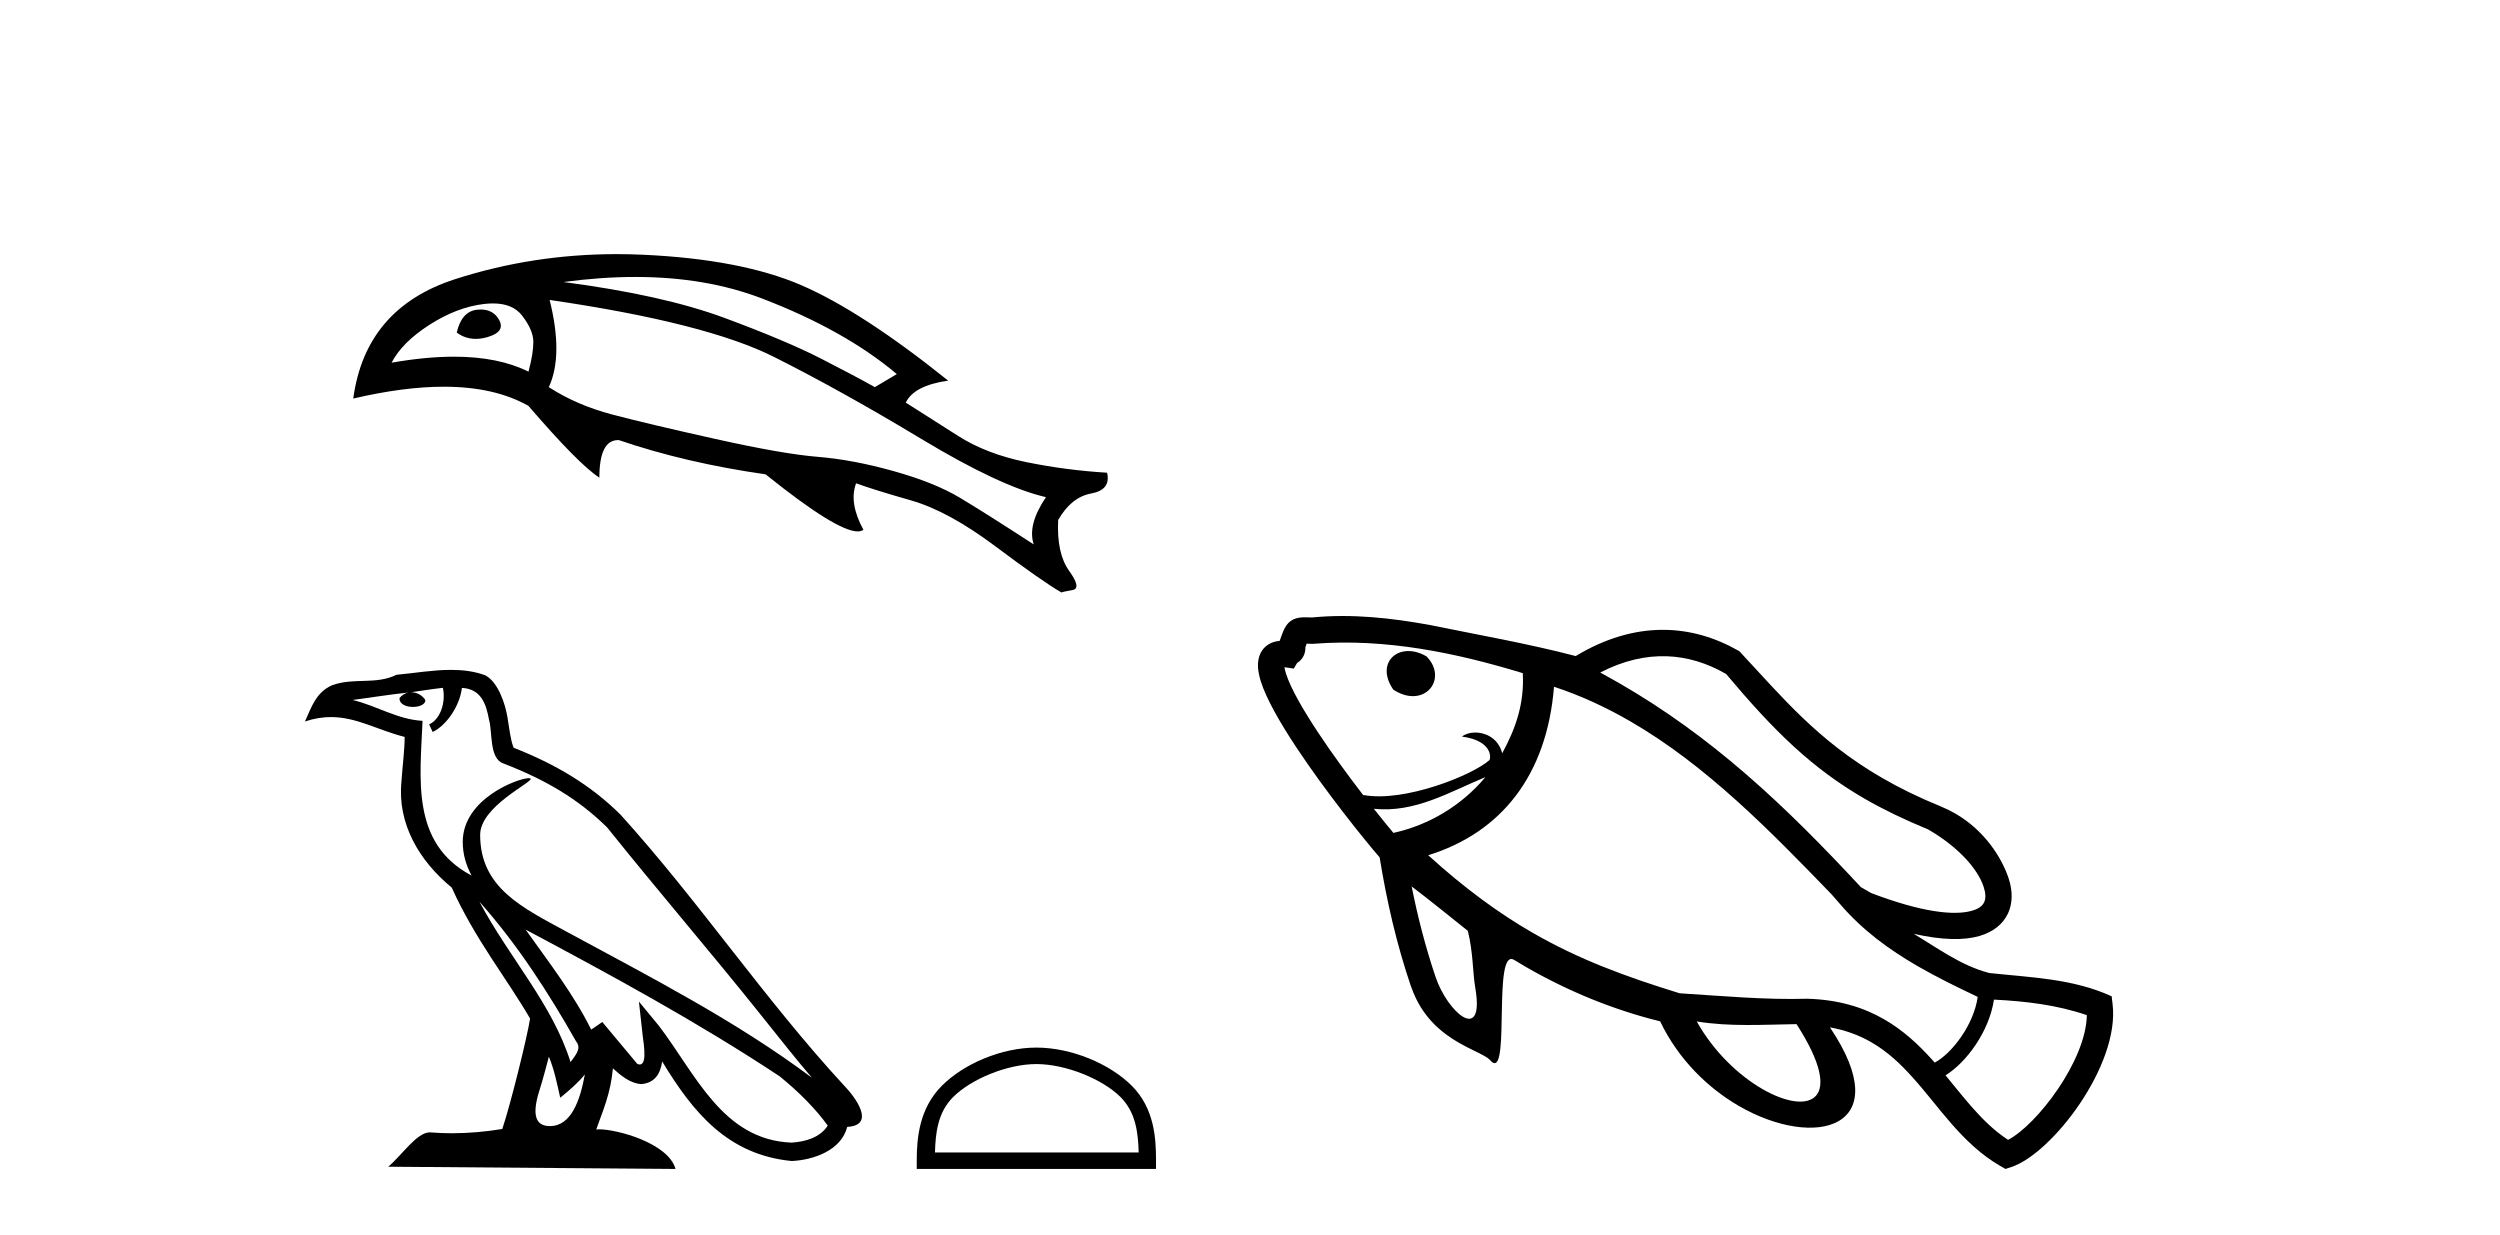
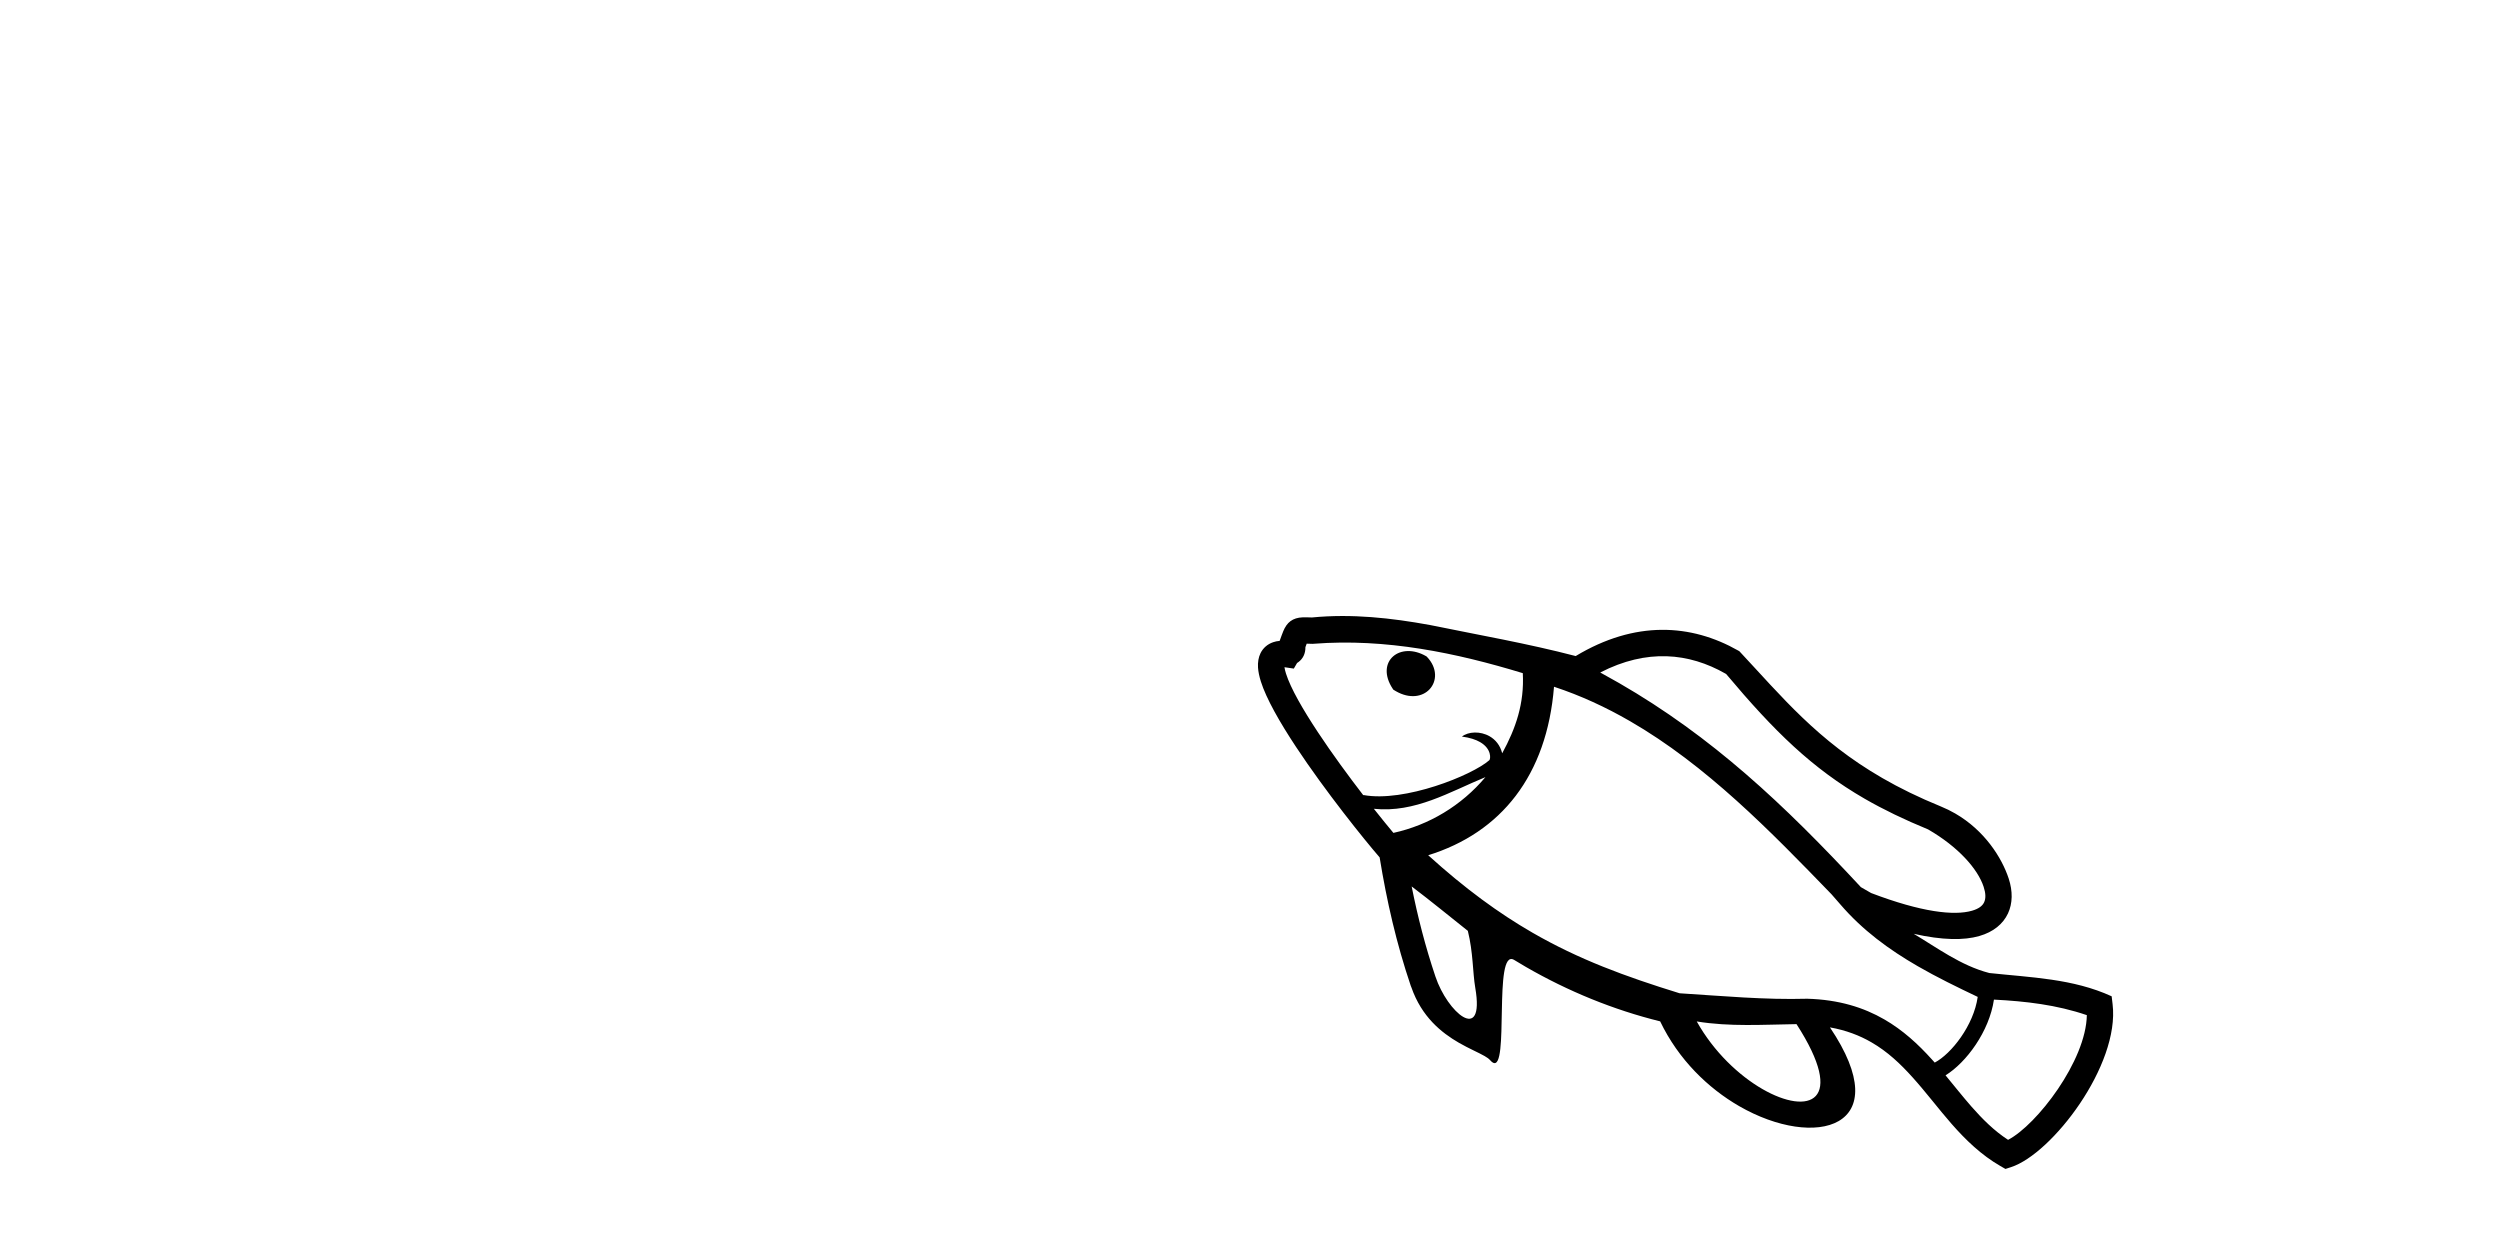
<svg xmlns="http://www.w3.org/2000/svg" width="83.0" height="41.0">
-   <path d="M 15.961 10.276 Q 15.903 10.276 15.84 10.283 Q 15.326 10.337 15.164 11.041 Q 15.445 11.251 15.794 11.251 Q 15.983 11.251 16.192 11.189 Q 16.787 11.014 16.571 10.621 Q 16.381 10.276 15.961 10.276 ZM 16.365 10.074 Q 17.019 10.074 17.329 10.472 Q 17.707 10.959 17.707 11.352 Q 17.707 11.744 17.545 12.339 Q 16.551 11.842 15.07 11.842 Q 14.133 11.842 13 12.042 Q 13.351 11.365 14.258 10.784 Q 15.164 10.202 16.057 10.094 Q 16.219 10.074 16.365 10.074 ZM 21.095 9.195 Q 23.427 9.195 25.283 9.904 Q 28.043 10.959 29.774 12.42 L 29.044 12.853 Q 28.422 12.502 27.258 11.906 Q 26.095 11.311 24.052 10.554 Q 22.009 9.796 18.708 9.363 Q 19.958 9.195 21.095 9.195 ZM 18.248 9.958 Q 23.443 10.716 25.702 11.852 Q 27.962 12.989 30.586 14.571 Q 33.21 16.154 34.726 16.506 Q 34.103 17.426 34.32 18.075 Q 32.696 17.02 31.858 16.519 Q 31.019 16.019 29.666 15.64 Q 28.313 15.261 27.15 15.167 Q 25.986 15.072 23.741 14.571 Q 21.495 14.071 20.318 13.76 Q 19.141 13.449 18.221 12.853 Q 18.708 11.798 18.248 9.958 ZM 20.477 8.437 Q 17.687 8.437 15.11 9.268 Q 12.134 10.229 11.728 13.232 Q 13.407 12.839 14.734 12.839 Q 16.424 12.839 17.545 13.476 Q 19.222 15.424 19.899 15.857 Q 19.899 14.611 20.521 14.611 Q 20.535 14.611 20.548 14.612 Q 22.767 15.37 25.418 15.748 Q 27.776 17.643 28.475 17.643 Q 28.594 17.643 28.665 17.588 Q 28.178 16.695 28.422 16.046 L 28.422 16.046 Q 29.017 16.262 30.248 16.614 Q 31.479 16.966 33.035 18.129 Q 34.59 19.293 35.24 19.671 Q 35.294 19.644 35.605 19.59 Q 35.916 19.536 35.497 18.955 Q 35.077 18.373 35.131 17.264 Q 35.564 16.506 36.227 16.384 Q 36.89 16.262 36.755 15.694 Q 35.402 15.613 34.076 15.343 Q 32.751 15.072 31.817 14.477 Q 30.884 13.882 30.072 13.367 Q 30.343 12.799 31.479 12.637 Q 28.611 10.337 26.609 9.471 Q 24.607 8.606 21.346 8.457 Q 20.909 8.437 20.477 8.437 Z" style="fill:#000000;stroke:none" />
-   <path d="M 15.915 29.934 L 15.915 29.934 C 17.167 31.34 18.203 32.945 19.127 34.575 C 19.321 34.814 19.102 35.034 18.942 35.261 C 18.334 33.329 16.933 31.838 15.915 29.934 ZM 14.704 22.836 C 14.808 23.323 14.616 23.885 14.247 24.05 L 14.365 24.302 C 14.826 24.083 15.269 23.427 15.335 22.838 C 15.965 22.875 16.137 23.349 16.236 23.9 C 16.354 24.276 16.234 25.188 16.711 25.346 C 18.118 25.891 19.194 26.522 20.16 27.474 C 21.827 29.558 23.568 31.577 25.235 33.663 C 25.882 34.475 26.474 35.219 26.955 35.78 C 24.424 33.888 21.596 32.441 18.822 30.938 C 17.348 30.136 15.941 29.481 15.941 27.717 C 15.941 26.769 17.689 25.974 17.617 25.851 C 17.61 25.84 17.59 25.835 17.558 25.835 C 17.2 25.835 15.363 26.516 15.363 27.952 C 15.363 28.35 15.469 28.719 15.654 29.063 C 15.652 29.063 15.649 29.063 15.646 29.063 C 13.631 27.995 13.951 25.836 14.029 23.932 C 13.192 23.886 12.503 23.429 11.708 23.239 C 12.324 23.159 12.939 23.056 13.557 22.992 L 13.557 22.992 C 13.441 23.016 13.335 23.083 13.264 23.177 C 13.254 23.38 13.484 23.47 13.708 23.47 C 13.926 23.47 14.139 23.384 14.118 23.237 C 14.02 23.083 13.84 22.983 13.655 22.983 C 13.65 22.983 13.645 22.983 13.639 22.984 C 13.947 22.939 14.356 22.874 14.704 22.836 ZM 18.223 35.082 C 18.403 35.52 18.497 35.985 18.599 36.445 C 18.892 36.208 19.177 35.964 19.417 35.673 L 19.417 35.673 C 19.261 36.526 18.968 37.386 18.258 37.386 C 17.828 37.386 17.629 37.095 17.905 36.215 C 18.035 35.8 18.138 35.404 18.223 35.082 ZM 17.451 30.863 L 17.451 30.863 C 20.324 32.393 23.168 33.938 25.885 35.734 C 26.525 36.252 27.095 36.83 27.481 37.371 C 27.225 37.768 26.738 37.905 26.287 37.935 C 23.988 37.855 23.087 35.638 21.873 34.054 L 21.212 33.252 L 21.326 34.28 C 21.334 34.465 21.523 35.341 21.241 35.341 C 21.217 35.341 21.189 35.335 21.158 35.321 L 19.996 33.93 C 19.871 34.012 19.754 34.105 19.626 34.181 C 19.05 33.014 18.206 31.928 17.451 30.863 ZM 14.972 22.24 C 14.368 22.24 13.75 22.349 13.163 22.403 C 12.464 22.745 11.755 22.484 11.022 22.751 C 10.492 22.989 10.343 23.471 10.124 23.953 C 10.436 23.849 10.721 23.807 10.988 23.807 C 11.843 23.807 12.531 24.237 13.435 24.466 C 13.433 24.92 13.362 25.434 13.328 25.952 C 13.188 27.357 13.928 28.59 14.998 29.468 C 15.765 31.174 16.825 32.484 17.599 33.816 C 17.507 34.414 16.95 36.671 16.676 37.482 C 16.138 37.572 15.564 37.624 15 37.624 C 14.772 37.624 14.546 37.615 14.324 37.598 C 14.307 37.595 14.29 37.594 14.273 37.594 C 13.837 37.594 13.359 38.338 12.89 38.735 L 22.428 38.809 C 22.185 37.949 20.49 37.493 19.888 37.493 C 19.853 37.493 19.822 37.495 19.795 37.498 C 20.008 36.89 20.273 36.318 20.348 35.469 C 20.614 35.707 20.913 35.965 21.286 35.992 C 21.741 35.957 21.926 35.646 21.984 35.24 C 23.016 36.947 24.17 38.341 26.287 38.546 C 27.019 38.51 27.93 38.19 28.128 37.413 C 29.098 37.358 28.386 36.413 28.026 36.042 C 25.386 33.184 23.206 29.921 20.597 27.042 C 19.592 26.05 18.457 25.38 17.052 24.824 C 16.948 24.567 16.913 24.201 16.845 23.799 C 16.771 23.361 16.537 22.643 16.109 22.419 C 15.745 22.285 15.361 22.24 14.972 22.24 Z" style="fill:#000000;stroke:none" />
-   <path d="M 34.408 35.327 C 35.385 35.327 36.608 35.829 37.2 36.421 C 37.718 36.938 37.785 37.625 37.804 38.262 L 31.041 38.262 C 31.06 37.625 31.127 36.938 31.645 36.421 C 32.237 35.829 33.431 35.327 34.408 35.327 ZM 34.408 34.78 C 33.249 34.78 32.002 35.315 31.271 36.046 C 30.521 36.796 30.436 37.783 30.436 38.522 L 30.436 38.809 L 38.38 38.809 L 38.38 38.522 C 38.38 37.783 38.324 36.796 37.574 36.046 C 36.843 35.315 35.567 34.78 34.408 34.78 Z" style="fill:#000000;stroke:none" />
  <path d="M 57.309 22.378 C 58.906 24.282 60.166 25.512 61.907 26.518 C 62.534 26.879 63.223 27.212 64.012 27.536 C 65.007 28.11 65.661 28.844 65.857 29.442 C 65.925 29.649 65.935 29.823 65.873 29.956 C 65.817 30.076 65.695 30.171 65.471 30.236 C 64.876 30.407 63.795 30.286 62.122 29.649 L 61.781 29.453 C 59.223 26.696 56.835 24.456 53.755 22.678 C 53.549 22.559 53.34 22.442 53.128 22.327 C 54.679 21.528 56.076 21.676 57.28 22.361 C 57.29 22.366 57.299 22.372 57.309 22.378 ZM 47.342 21.783 C 46.927 21.544 46.505 21.573 46.256 21.788 C 45.998 22.01 45.941 22.417 46.238 22.866 L 46.257 22.895 L 46.287 22.914 C 46.305 22.925 46.324 22.936 46.342 22.947 C 46.8 23.211 47.226 23.135 47.461 22.885 C 47.71 22.619 47.725 22.177 47.38 21.813 L 47.364 21.796 L 47.343 21.784 ZM 69.283 33.703 C 69.259 35.217 67.621 37.348 66.668 37.843 C 66.201 37.539 65.815 37.151 65.45 36.736 C 65.157 36.401 64.879 36.048 64.592 35.701 C 65.281 35.276 66.044 34.245 66.199 33.187 C 67.247 33.241 68.281 33.359 69.283 33.703 ZM 50.557 22.349 C 50.611 23.358 50.323 24.184 49.873 25.009 C 49.804 24.738 49.646 24.555 49.457 24.446 C 49.144 24.265 48.746 24.288 48.536 24.454 C 48.804 24.49 48.998 24.556 49.138 24.637 C 49.531 24.864 49.489 25.201 49.445 25.239 C 48.873 25.743 46.622 26.646 45.267 26.395 C 45.266 26.398 45.264 26.401 45.263 26.404 C 44.773 25.767 44.227 25.025 43.758 24.315 C 43.261 23.564 42.85 22.854 42.694 22.361 C 42.67 22.282 42.652 22.211 42.644 22.152 C 42.649 22.152 42.655 22.153 42.661 22.154 L 42.955 22.197 L 43.063 22.011 C 43.079 22.002 43.094 21.992 43.109 21.98 C 43.254 21.872 43.343 21.705 43.34 21.485 C 43.356 21.442 43.369 21.403 43.382 21.37 C 43.431 21.371 43.491 21.373 43.562 21.375 L 43.589 21.376 L 43.616 21.373 C 46.01 21.187 48.343 21.674 50.557 22.349 ZM 49.317 25.8 C 48.521 26.747 47.443 27.393 46.261 27.652 C 46.085 27.442 45.862 27.168 45.612 26.852 C 46.982 26.994 48.126 26.291 49.317 25.8 ZM 54.114 23.941 C 56.652 25.406 58.78 27.595 60.806 29.69 L 61.095 30.021 C 61.838 30.887 62.718 31.528 63.666 32.076 C 64.307 32.446 64.978 32.773 65.66 33.097 L 65.66 33.097 C 65.527 34.043 64.785 34.987 64.233 35.278 C 64.203 35.245 64.173 35.211 64.143 35.178 C 63.683 34.667 63.176 34.2 62.559 33.844 C 61.872 33.447 61.048 33.188 60.002 33.158 C 58.587 33.198 57.177 33.066 55.767 32.977 C 55.765 32.977 55.763 32.976 55.761 32.976 C 53.95 32.417 52.411 31.85 50.875 30.963 C 49.756 30.317 48.638 29.501 47.416 28.394 C 49.834 27.644 51.357 25.746 51.593 22.8 C 52.48 23.092 53.317 23.481 54.114 23.941 ZM 59.644 34.001 C 61.321 36.598 60.051 37.045 58.513 36.157 C 57.74 35.711 56.9 34.928 56.332 33.912 C 57.428 34.092 58.54 34.017 59.644 34.001 ZM 46.867 29.43 C 47.499 29.908 48.111 30.411 48.732 30.904 C 48.911 31.625 48.891 32.281 48.979 32.796 C 49.142 33.744 48.903 33.947 48.576 33.759 C 48.258 33.575 47.856 33.02 47.656 32.421 C 47.323 31.431 47.068 30.439 46.867 29.43 ZM 57.746 21.62 C 57.735 21.613 57.724 21.607 57.713 21.601 C 56.139 20.706 54.283 20.595 52.313 21.781 C 50.717 21.364 49.089 21.081 47.473 20.75 C 46.184 20.515 44.884 20.371 43.557 20.5 C 43.424 20.496 43.324 20.492 43.246 20.496 C 43.085 20.502 42.951 20.543 42.843 20.623 C 42.742 20.698 42.666 20.807 42.606 20.952 C 42.573 21.029 42.538 21.132 42.486 21.273 L 42.485 21.277 C 42.407 21.283 42.336 21.298 42.27 21.321 C 42.081 21.385 41.935 21.513 41.85 21.684 C 41.782 21.821 41.755 21.985 41.766 22.165 C 41.776 22.304 41.808 22.457 41.86 22.624 C 42.04 23.195 42.487 23.979 43.028 24.797 C 44.003 26.272 45.293 27.876 45.804 28.465 C 46.04 29.917 46.362 31.324 46.837 32.728 L 46.858 32.78 C 47.199 33.76 47.856 34.285 48.432 34.618 C 48.774 34.815 49.088 34.945 49.289 35.061 C 49.37 35.107 49.433 35.152 49.472 35.198 C 49.505 35.236 49.535 35.262 49.563 35.278 C 50.122 35.601 49.567 31.464 50.265 31.867 C 50.268 31.868 50.27 31.87 50.272 31.871 C 50.402 31.95 50.532 32.028 50.663 32.104 C 52.066 32.913 53.572 33.528 55.117 33.909 C 55.727 35.183 56.715 36.131 57.738 36.722 C 60.269 38.183 63.013 37.462 60.754 34.109 C 61.289 34.204 61.738 34.377 62.13 34.604 C 62.668 34.914 63.098 35.324 63.493 35.763 C 63.946 36.265 64.352 36.809 64.792 37.312 C 65.266 37.852 65.779 38.347 66.412 38.712 L 66.581 38.809 L 66.766 38.749 C 68.125 38.308 70.383 35.363 70.138 33.338 L 70.107 33.077 C 68.821 32.487 67.421 32.453 66.044 32.304 C 65.565 32.179 65.13 31.967 64.711 31.725 C 64.313 31.495 63.929 31.238 63.535 31.002 C 64.487 31.218 65.206 31.223 65.713 31.076 C 66.181 30.942 66.502 30.675 66.665 30.326 C 66.822 29.99 66.826 29.588 66.689 29.169 C 66.461 28.476 65.89 27.572 64.912 27.007 C 64.763 26.921 64.605 26.843 64.438 26.775 C 63.707 26.477 63.066 26.162 62.495 25.832 C 60.334 24.584 59.158 23.128 57.746 21.62 Z" style="fill:#000000;stroke:none" />
</svg>